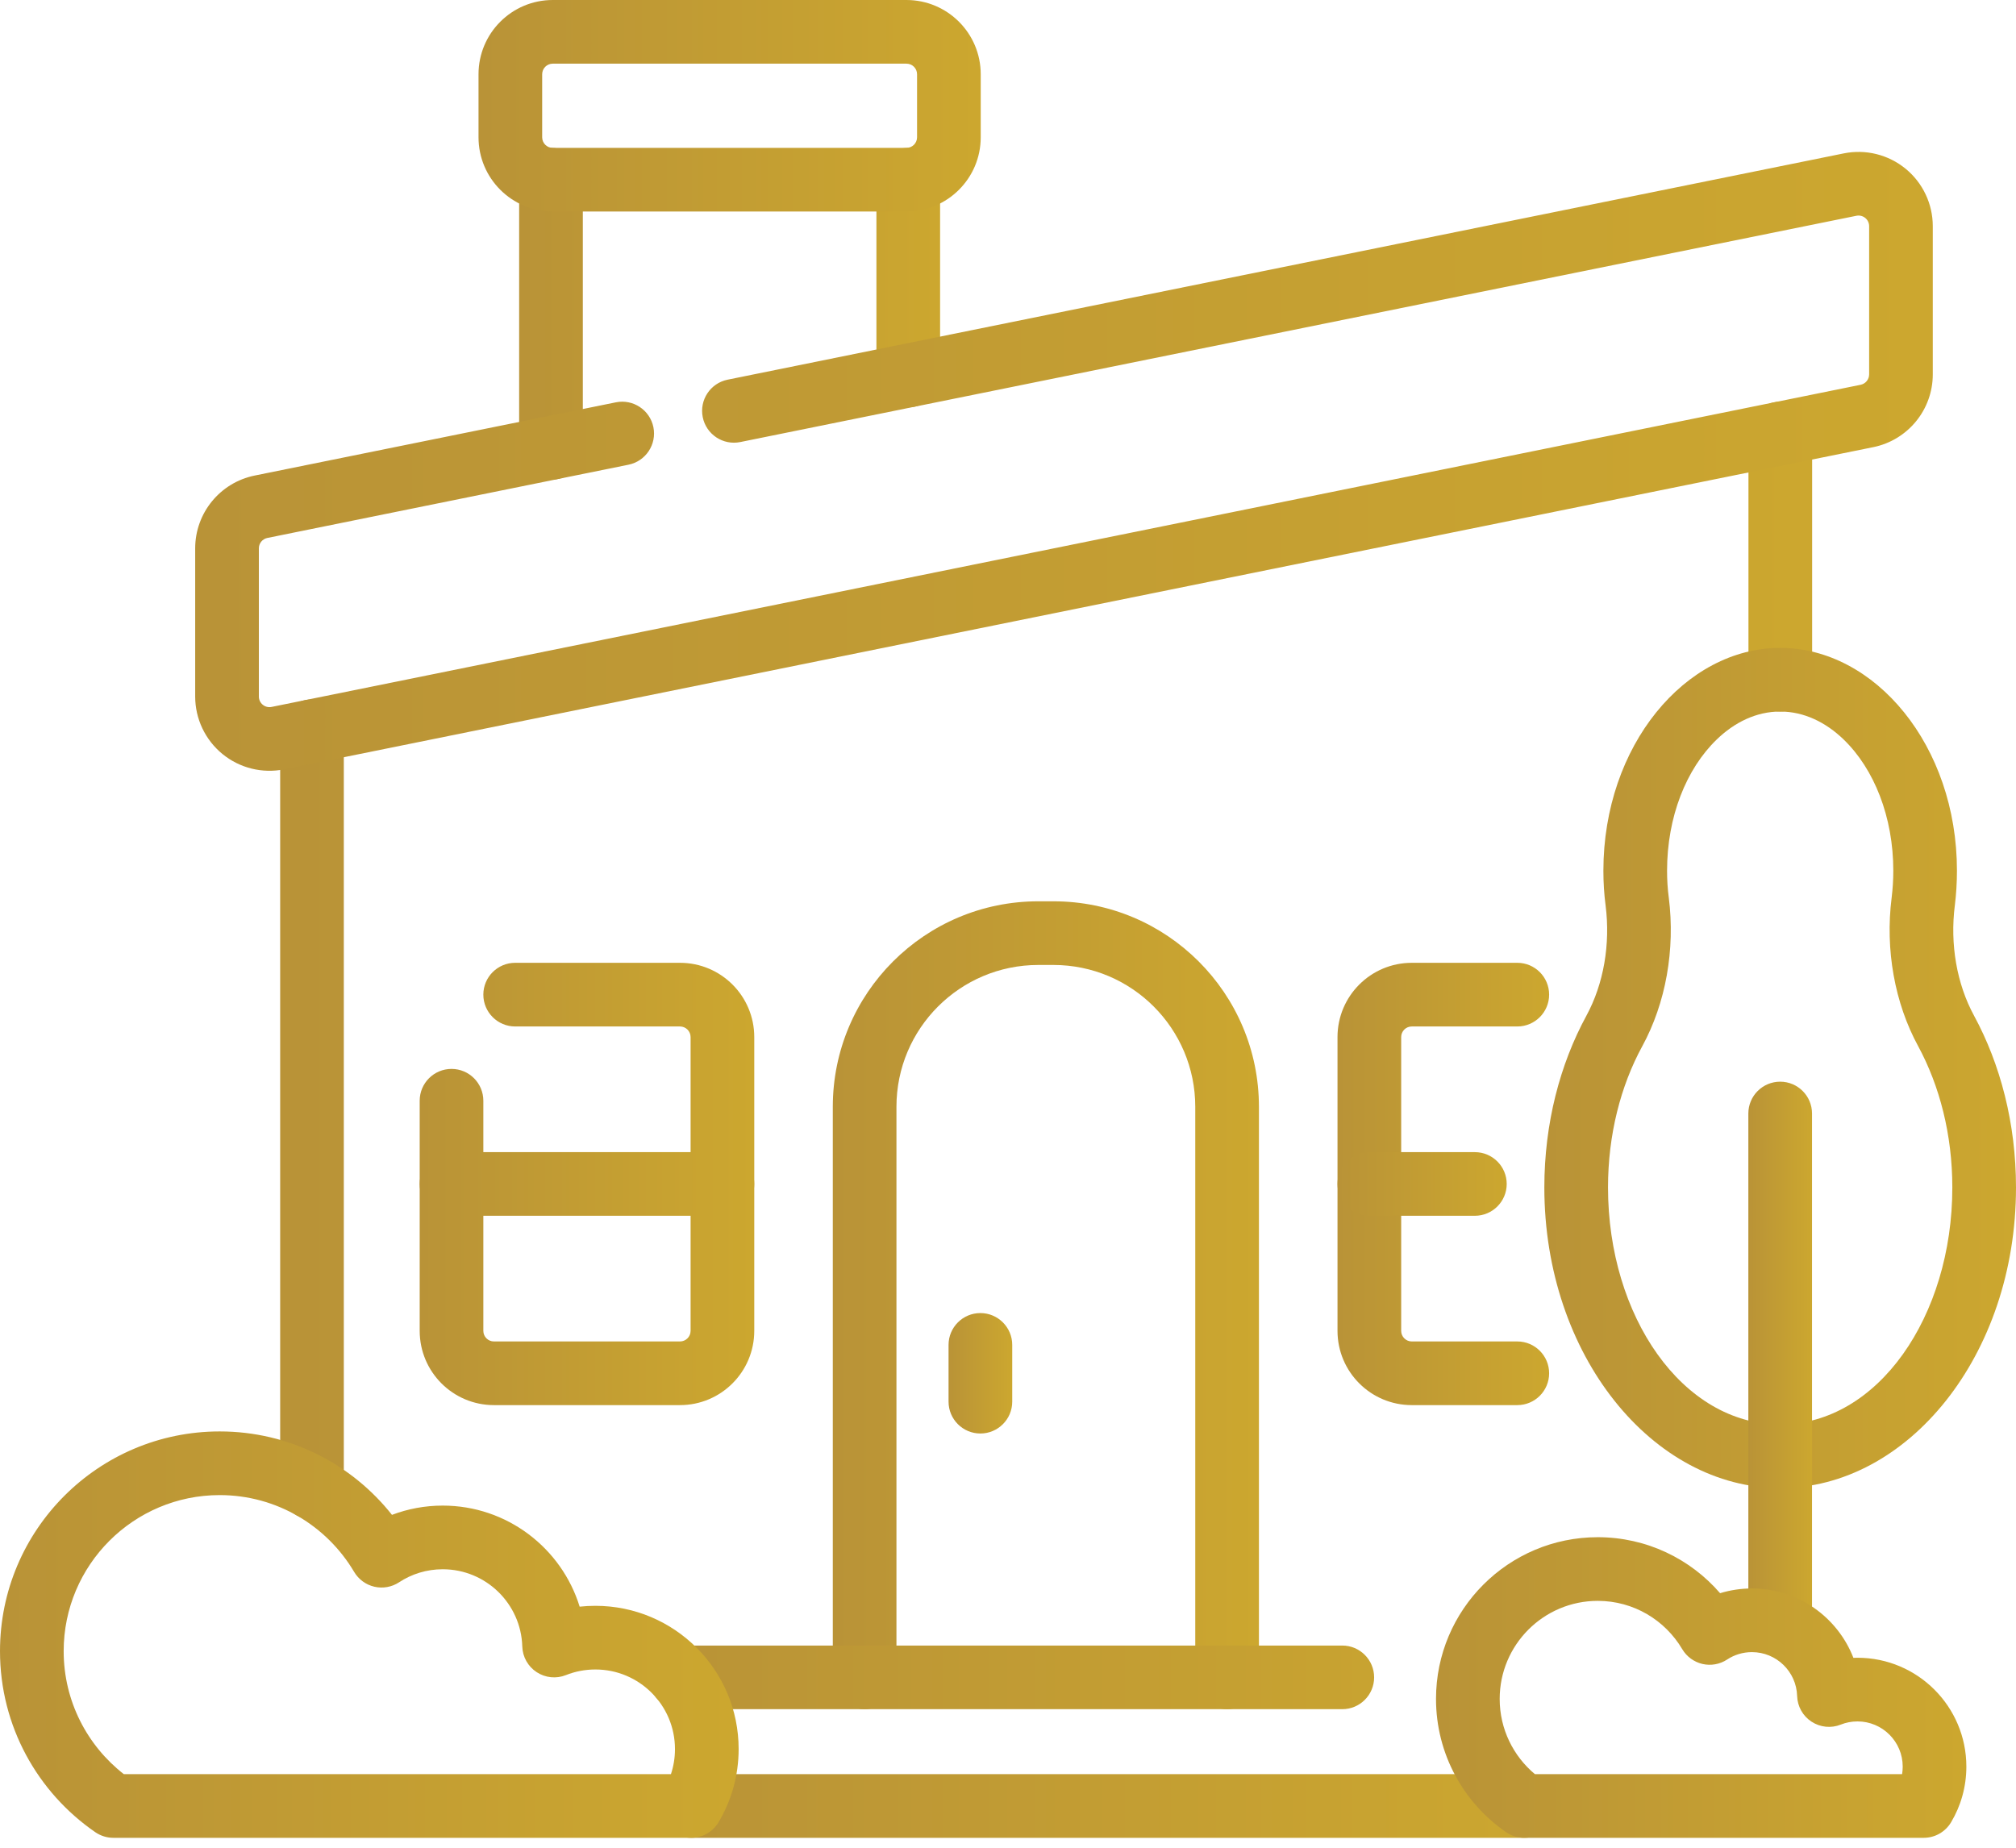
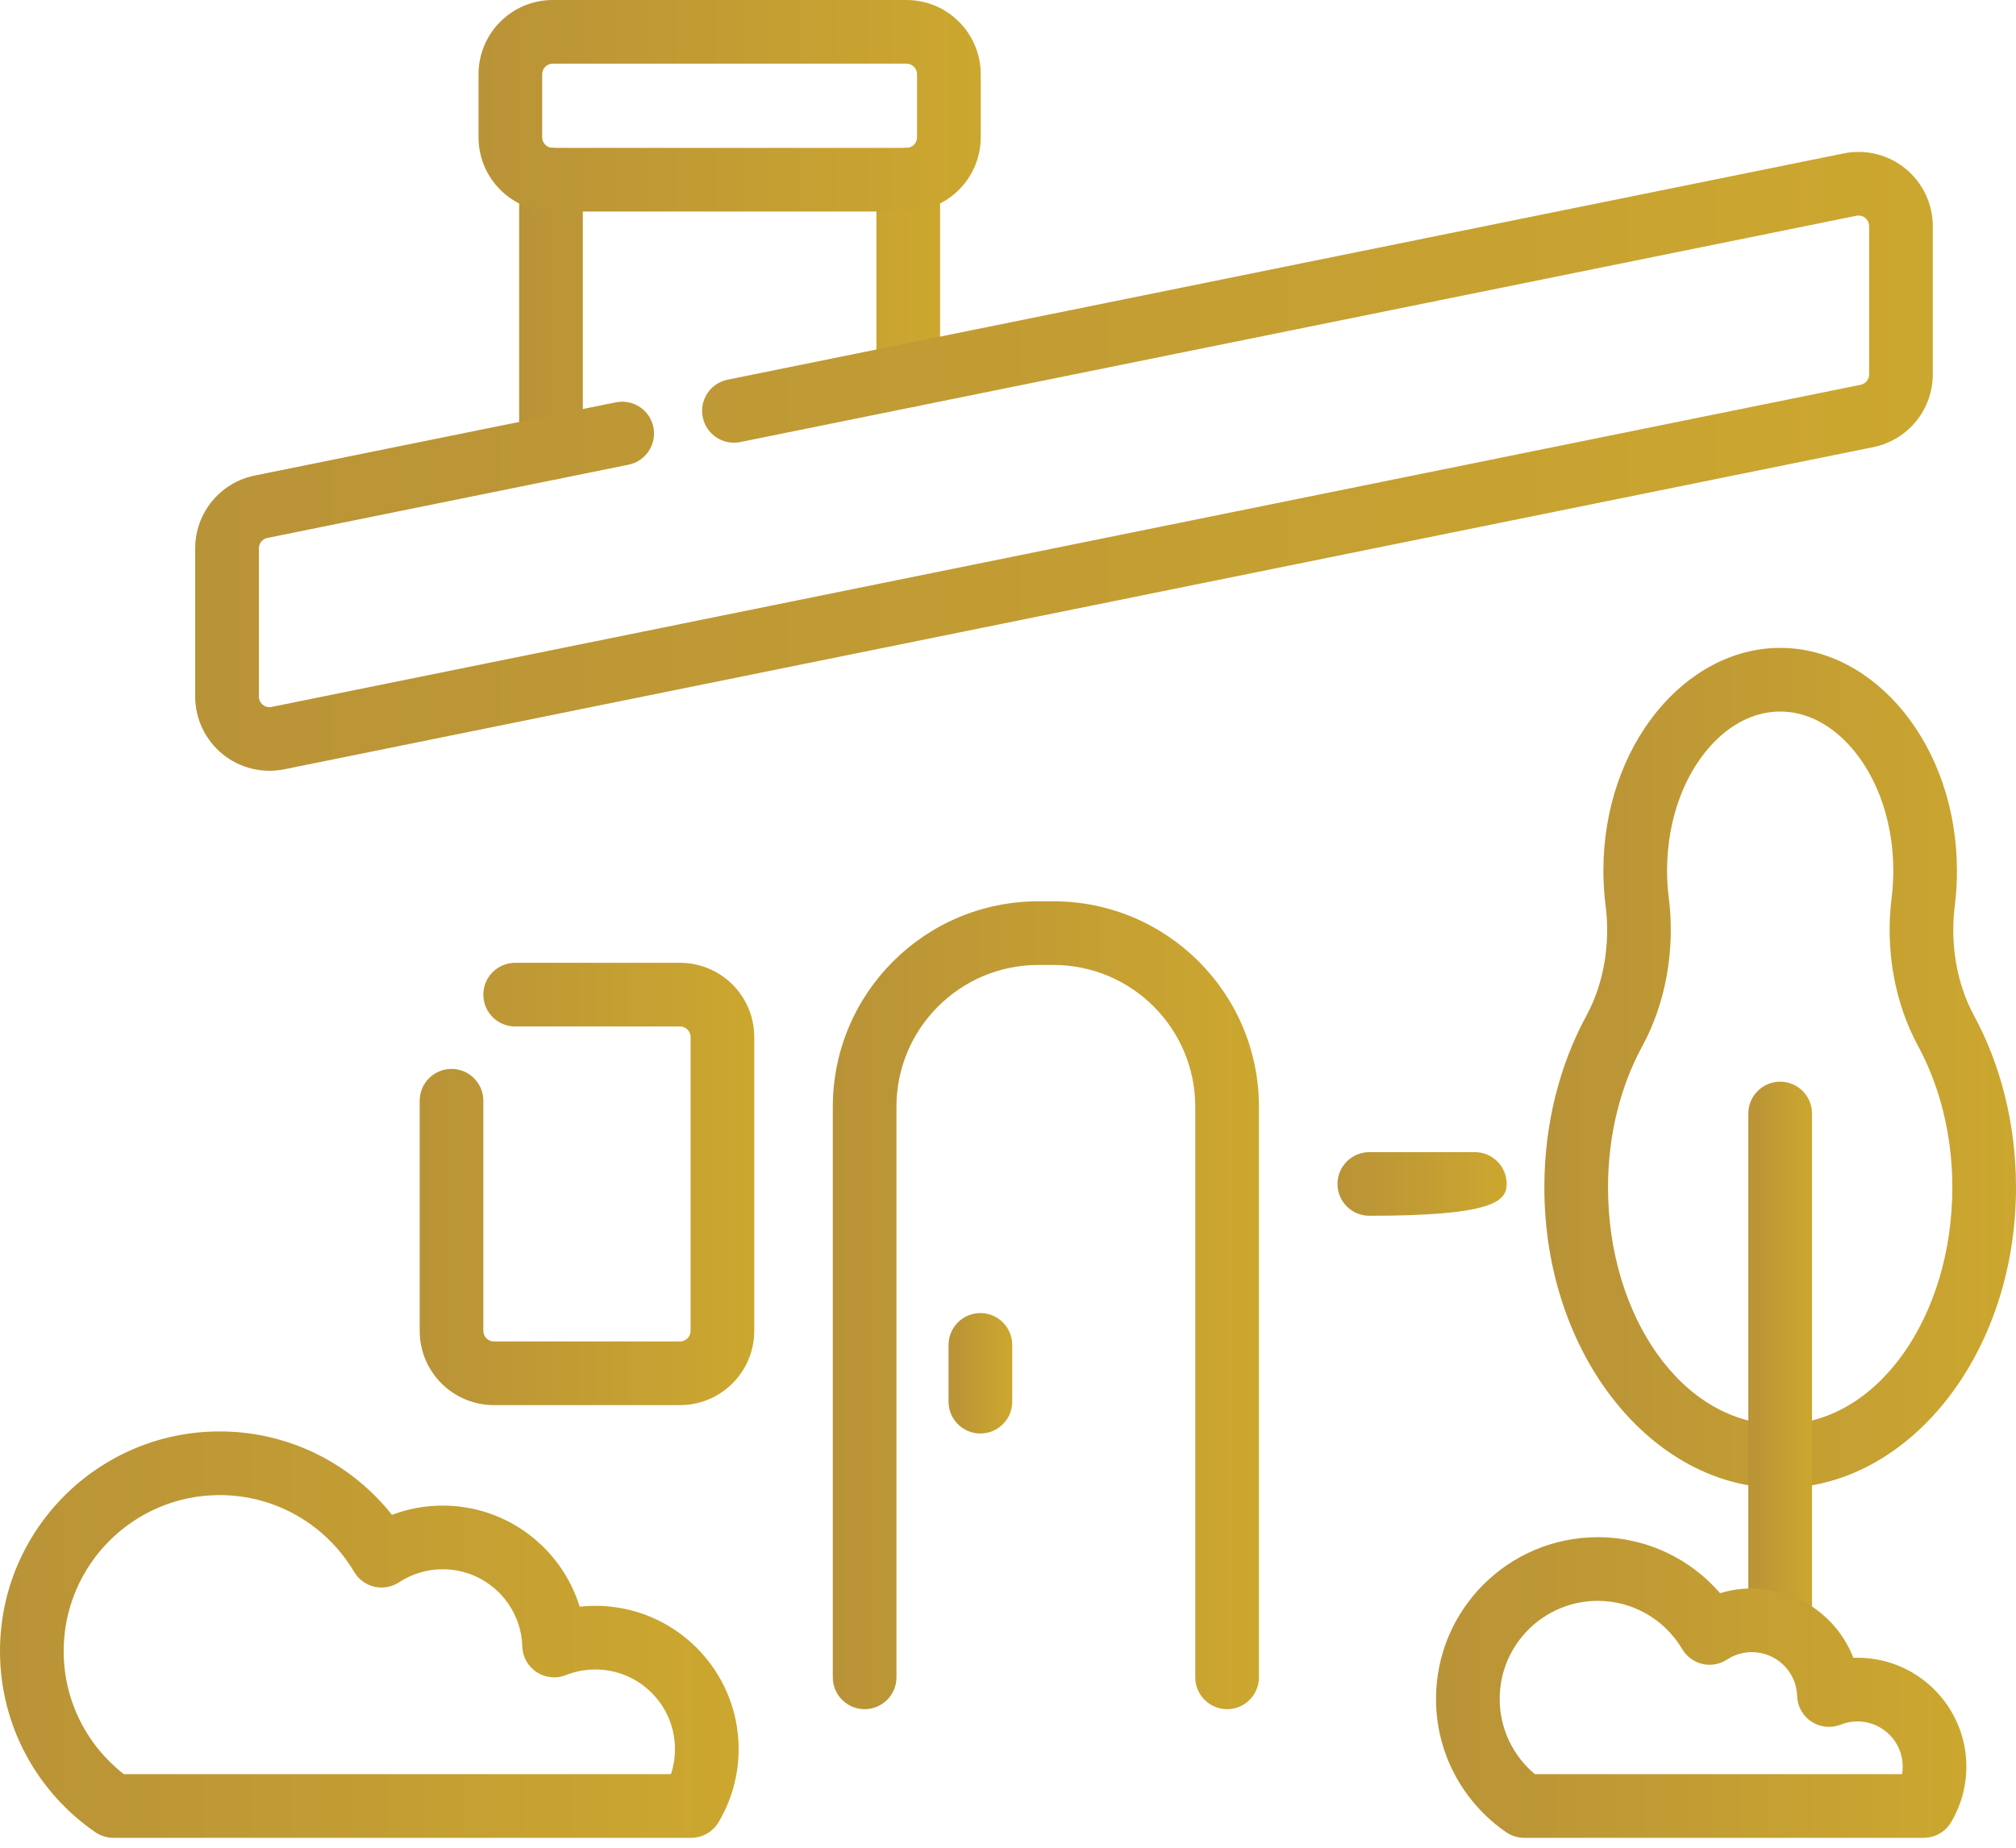
<svg xmlns="http://www.w3.org/2000/svg" width="72" height="66" viewBox="0 0 72 66" fill="none">
  <path fill-rule="evenodd" clip-rule="evenodd" d="M18.541 6.418V16.001C18.541 16.628 19.05 17.137 19.678 17.137C20.305 17.137 20.815 16.628 20.815 16.001V6.418C20.815 5.79 20.305 5.281 19.678 5.281C19.05 5.281 18.541 5.79 18.541 6.418ZM33.575 13.413V6.418C33.575 5.79 33.065 5.281 32.438 5.281C31.81 5.281 31.301 5.79 31.301 6.418V13.413C31.301 14.041 31.81 14.55 32.438 14.55C33.065 14.55 33.575 14.041 33.575 13.413Z" fill="url(#paint0_linear_859_62)" />
  <path fill-rule="evenodd" clip-rule="evenodd" d="M35.026 4.903V2.653C35.026 1.188 33.838 0 32.373 0C29.379 0 22.737 0 19.742 0C18.277 0 17.09 1.188 17.09 2.653V4.903C17.09 6.368 18.277 7.555 19.742 7.555H32.373C33.838 7.555 35.026 6.368 35.026 4.903ZM32.752 2.653V4.903C32.752 5.113 32.583 5.282 32.373 5.282C29.379 5.282 22.737 5.282 19.742 5.282C19.533 5.282 19.363 5.113 19.363 4.903V2.653C19.363 2.443 19.533 2.274 19.742 2.274H32.373C32.583 2.274 32.752 2.443 32.752 2.653Z" fill="url(#paint1_linear_859_62)" />
-   <path fill-rule="evenodd" clip-rule="evenodd" d="M10.006 26.118V53.132C10.006 53.76 10.515 54.269 11.143 54.269C11.77 54.269 12.279 53.76 12.279 53.132V26.118C12.279 25.49 11.77 24.981 11.143 24.981C10.515 24.981 10.006 25.49 10.006 26.118ZM64.719 24.279V15.485C64.719 14.858 64.21 14.348 63.582 14.348C62.955 14.348 62.445 14.858 62.445 15.485V24.279C62.445 24.907 62.955 25.416 63.582 25.416C64.21 25.416 64.719 24.907 64.719 24.279Z" fill="url(#paint2_linear_859_62)" />
  <path fill-rule="evenodd" clip-rule="evenodd" d="M14.989 39.317V47.537C14.989 49.002 16.176 50.19 17.641 50.19H24.285C25.75 50.19 26.938 49.002 26.938 47.537C26.938 44.935 26.938 39.646 26.938 37.044C26.938 35.578 25.75 34.391 24.285 34.391H18.399C17.772 34.391 17.262 34.9 17.262 35.528C17.262 36.155 17.772 36.665 18.399 36.665H24.285C24.494 36.665 24.664 36.834 24.664 37.044V47.537C24.664 47.746 24.494 47.916 24.285 47.916H17.641C17.432 47.916 17.262 47.747 17.262 47.537V39.317C17.262 38.69 16.753 38.181 16.126 38.181C15.498 38.181 14.989 38.69 14.989 39.317Z" fill="url(#paint3_linear_859_62)" />
-   <path fill-rule="evenodd" clip-rule="evenodd" d="M54.19 47.916H50.421C50.212 47.916 50.042 47.747 50.042 47.537V37.044C50.042 36.834 50.211 36.665 50.421 36.665H54.19C54.817 36.665 55.326 36.155 55.326 35.528C55.326 34.9 54.817 34.391 54.19 34.391H50.421C48.956 34.391 47.768 35.579 47.768 37.044V47.537C47.768 49.002 48.956 50.19 50.421 50.19H54.19C54.817 50.19 55.326 49.681 55.326 49.053C55.326 48.426 54.817 47.916 54.19 47.916Z" fill="url(#paint4_linear_859_62)" />
-   <path fill-rule="evenodd" clip-rule="evenodd" d="M16.126 43.427H25.801C26.428 43.427 26.938 42.918 26.938 42.291C26.938 41.663 26.428 41.154 25.801 41.154H16.126C15.498 41.154 14.989 41.663 14.989 42.291C14.989 42.918 15.498 43.427 16.126 43.427Z" fill="url(#paint5_linear_859_62)" />
-   <path fill-rule="evenodd" clip-rule="evenodd" d="M48.905 43.427H52.674C53.301 43.427 53.811 42.918 53.811 42.291C53.811 41.663 53.301 41.154 52.674 41.154H48.905C48.277 41.154 47.768 41.663 47.768 42.291C47.768 42.918 48.277 43.427 48.905 43.427Z" fill="url(#paint6_linear_859_62)" />
+   <path fill-rule="evenodd" clip-rule="evenodd" d="M48.905 43.427C53.301 43.427 53.811 42.918 53.811 42.291C53.811 41.663 53.301 41.154 52.674 41.154H48.905C48.277 41.154 47.768 41.663 47.768 42.291C47.768 42.918 48.277 43.427 48.905 43.427Z" fill="url(#paint6_linear_859_62)" />
  <path fill-rule="evenodd" clip-rule="evenodd" d="M44.962 59.915V39.535C44.962 35.48 41.676 32.194 37.621 32.194C37.442 32.194 37.263 32.194 37.084 32.194C33.03 32.194 29.743 35.48 29.743 39.535V59.915C29.743 60.541 30.252 61.051 30.88 61.051C31.507 61.051 32.016 60.541 32.016 59.915V39.535C32.016 36.736 34.285 34.468 37.084 34.468H37.621C40.42 34.468 42.688 36.736 42.688 39.535V59.915C42.688 60.541 43.198 61.051 43.825 61.051C44.453 61.051 44.962 60.541 44.962 59.915Z" fill="url(#paint7_linear_859_62)" />
  <path fill-rule="evenodd" clip-rule="evenodd" d="M33.877 48.039V50.067C33.877 50.695 34.386 51.204 35.014 51.204C35.641 51.204 36.151 50.695 36.151 50.067V48.039C36.151 47.412 35.641 46.902 35.014 46.902C34.386 46.902 33.877 47.412 33.877 48.039Z" fill="url(#paint8_linear_859_62)" />
-   <path fill-rule="evenodd" clip-rule="evenodd" d="M54.437 63.372H24.685C24.057 63.372 23.548 63.881 23.548 64.509C23.548 65.136 24.057 65.646 24.685 65.646H54.437C55.064 65.646 55.573 65.136 55.573 64.509C55.573 63.881 55.064 63.372 54.437 63.372ZM24.309 61.051H47.939C48.567 61.051 49.076 60.541 49.076 59.915C49.076 59.287 48.566 58.778 47.939 58.778H24.309C23.681 58.778 23.172 59.287 23.172 59.915C23.172 60.541 23.681 61.051 24.309 61.051Z" fill="url(#paint9_linear_859_62)" />
  <path fill-rule="evenodd" clip-rule="evenodd" d="M21.995 14.371C15.07 15.775 11.483 16.502 9.097 16.986C7.86 17.237 6.971 18.324 6.971 19.586V24.88C6.971 25.675 7.329 26.429 7.945 26.933C8.561 27.437 9.371 27.637 10.151 27.479C19.213 25.642 59.384 17.496 66.903 15.972C68.139 15.721 69.028 14.634 69.028 13.372V8.078C69.028 7.283 68.671 6.529 68.055 6.025C67.438 5.521 66.629 5.321 65.849 5.479C60.093 6.646 40.504 10.618 25.986 13.562C25.37 13.687 24.973 14.287 25.098 14.902C25.222 15.517 25.823 15.915 26.438 15.79C40.956 12.846 60.544 8.874 66.301 7.707C66.412 7.685 66.527 7.713 66.616 7.785C66.704 7.857 66.755 7.965 66.755 8.079V13.372C66.755 13.553 66.628 13.707 66.451 13.744C58.932 15.268 18.761 23.413 9.7 25.251C9.588 25.274 9.472 25.245 9.384 25.173C9.296 25.101 9.245 24.993 9.245 24.88V19.586C9.245 19.406 9.372 19.251 9.549 19.215C11.935 18.731 15.522 18.004 22.447 16.599C23.062 16.474 23.46 15.874 23.336 15.259C23.211 14.644 22.61 14.246 21.995 14.371Z" fill="url(#paint10_linear_859_62)" />
  <path fill-rule="evenodd" clip-rule="evenodd" d="M56.656 36.282V36.283C55.715 38.011 55.155 40.127 55.155 42.415C55.155 48.415 59.025 53.153 63.578 53.153C68.131 53.153 72 48.415 72 42.415C72 40.128 71.441 38.012 70.503 36.282C70.503 36.281 70.503 36.28 70.502 36.28C69.883 35.142 69.64 33.725 69.815 32.344C69.815 32.342 69.816 32.342 69.816 32.34C69.865 31.937 69.891 31.523 69.891 31.102C69.891 26.635 66.967 23.142 63.578 23.142C60.188 23.142 57.264 26.635 57.264 31.102C57.264 31.525 57.29 31.94 57.343 32.344C57.518 33.725 57.276 35.144 56.656 36.282ZM58.653 37.37C59.49 35.834 59.835 33.922 59.599 32.057C59.599 32.055 59.598 32.053 59.598 32.052C59.557 31.743 59.538 31.425 59.538 31.102C59.538 29.183 60.219 27.469 61.312 26.414C61.949 25.798 62.727 25.416 63.578 25.416C64.428 25.416 65.206 25.798 65.844 26.414C66.936 27.469 67.618 29.183 67.618 31.102C67.618 31.428 67.597 31.75 67.559 32.062C67.323 33.922 67.669 35.832 68.505 37.367C69.275 38.789 69.726 40.533 69.726 42.415C69.726 47.014 67.068 50.88 63.578 50.88C60.087 50.88 57.429 47.014 57.429 42.415C57.429 40.533 57.879 38.79 58.653 37.369V37.37Z" fill="url(#paint11_linear_859_62)" />
  <path fill-rule="evenodd" clip-rule="evenodd" d="M62.441 39.774V57.475C62.441 58.103 62.95 58.612 63.578 58.612C64.205 58.612 64.715 58.103 64.715 57.475V39.774C64.715 39.146 64.205 38.637 63.578 38.637C62.95 38.637 62.441 39.146 62.441 39.774Z" fill="url(#paint12_linear_859_62)" />
  <path fill-rule="evenodd" clip-rule="evenodd" d="M53.792 65.446C53.982 65.576 54.206 65.646 54.437 65.646H68.705C69.105 65.646 69.476 65.435 69.681 65.091C70.028 64.509 70.227 63.829 70.227 63.103C70.227 60.957 68.485 59.214 66.339 59.214C66.29 59.214 66.242 59.215 66.193 59.217C65.629 57.767 64.218 56.739 62.57 56.739C62.174 56.739 61.792 56.798 61.432 56.908C60.373 55.683 58.807 54.908 57.062 54.908C53.874 54.908 51.286 57.496 51.286 60.684C51.286 62.659 52.278 64.404 53.792 65.446ZM54.817 63.371C54.049 62.729 53.56 61.763 53.56 60.685C53.56 58.751 55.13 57.182 57.062 57.182C58.347 57.182 59.47 57.874 60.08 58.907C60.238 59.174 60.5 59.365 60.802 59.436C61.105 59.505 61.424 59.449 61.684 59.277C61.938 59.11 62.242 59.013 62.569 59.013C63.444 59.013 64.158 59.71 64.183 60.579C64.195 60.951 64.385 61.293 64.696 61.496C65.006 61.7 65.397 61.74 65.741 61.602C65.926 61.528 66.128 61.488 66.339 61.488C67.231 61.488 67.954 62.212 67.954 63.103C67.954 63.195 67.946 63.284 67.932 63.372H54.817V63.371Z" fill="url(#paint13_linear_859_62)" />
  <path fill-rule="evenodd" clip-rule="evenodd" d="M3.405 65.446C3.595 65.576 3.819 65.646 4.049 65.646H24.685C25.085 65.646 25.456 65.435 25.661 65.091C26.118 64.325 26.38 63.43 26.38 62.475C26.38 59.652 24.087 57.359 21.264 57.359C21.074 57.359 20.887 57.369 20.702 57.389C20.058 55.3 18.111 53.779 15.811 53.779C15.174 53.779 14.563 53.896 13.999 54.11C12.562 52.295 10.339 51.13 7.846 51.13C3.516 51.13 0 54.646 0 58.978C0 61.66 1.348 64.03 3.405 65.446ZM4.421 63.371C3.114 62.351 2.274 60.762 2.274 58.978C2.274 55.902 4.771 53.404 7.846 53.404C9.89 53.404 11.678 54.507 12.648 56.148C12.806 56.415 13.068 56.607 13.371 56.677C13.673 56.747 13.992 56.69 14.252 56.519C14.7 56.224 15.236 56.053 15.811 56.053C17.352 56.053 18.609 57.281 18.653 58.811C18.664 59.183 18.855 59.524 19.166 59.728C19.476 59.932 19.867 59.971 20.211 59.834C20.537 59.704 20.892 59.633 21.264 59.633C22.832 59.633 24.106 60.907 24.106 62.476C24.106 62.789 24.056 63.09 23.962 63.372C23.962 63.372 4.421 63.372 4.421 63.372L4.421 63.371Z" fill="url(#paint14_linear_859_62)" />
  <defs>
    <linearGradient id="paint0_linear_859_62" x1="18.541" y1="11.018" x2="33.575" y2="11.018" gradientUnits="userSpaceOnUse">
      <stop stop-color="#B99337" />
      <stop offset="1" stop-color="#CCA72F" />
    </linearGradient>
    <linearGradient id="paint1_linear_859_62" x1="17.09" y1="3.656" x2="35.026" y2="3.656" gradientUnits="userSpaceOnUse">
      <stop stop-color="#B99337" />
      <stop offset="1" stop-color="#CCA72F" />
    </linearGradient>
    <linearGradient id="paint2_linear_859_62" x1="10.006" y1="33.665" x2="64.719" y2="33.665" gradientUnits="userSpaceOnUse">
      <stop stop-color="#B99337" />
      <stop offset="1" stop-color="#CCA72F" />
    </linearGradient>
    <linearGradient id="paint3_linear_859_62" x1="14.989" y1="42.036" x2="26.938" y2="42.036" gradientUnits="userSpaceOnUse">
      <stop stop-color="#B99337" />
      <stop offset="1" stop-color="#CCA72F" />
    </linearGradient>
    <linearGradient id="paint4_linear_859_62" x1="47.768" y1="42.036" x2="55.326" y2="42.036" gradientUnits="userSpaceOnUse">
      <stop stop-color="#B99337" />
      <stop offset="1" stop-color="#CCA72F" />
    </linearGradient>
    <linearGradient id="paint5_linear_859_62" x1="14.989" y1="42.254" x2="26.938" y2="42.254" gradientUnits="userSpaceOnUse">
      <stop stop-color="#B99337" />
      <stop offset="1" stop-color="#CCA72F" />
    </linearGradient>
    <linearGradient id="paint6_linear_859_62" x1="47.768" y1="42.254" x2="53.811" y2="42.254" gradientUnits="userSpaceOnUse">
      <stop stop-color="#B99337" />
      <stop offset="1" stop-color="#CCA72F" />
    </linearGradient>
    <linearGradient id="paint7_linear_859_62" x1="29.743" y1="46.157" x2="44.962" y2="46.157" gradientUnits="userSpaceOnUse">
      <stop stop-color="#B99337" />
      <stop offset="1" stop-color="#CCA72F" />
    </linearGradient>
    <linearGradient id="paint8_linear_859_62" x1="33.877" y1="48.984" x2="36.151" y2="48.984" gradientUnits="userSpaceOnUse">
      <stop stop-color="#B99337" />
      <stop offset="1" stop-color="#CCA72F" />
    </linearGradient>
    <linearGradient id="paint9_linear_859_62" x1="23.172" y1="62.101" x2="55.573" y2="62.101" gradientUnits="userSpaceOnUse">
      <stop stop-color="#B99337" />
      <stop offset="1" stop-color="#CCA72F" />
    </linearGradient>
    <linearGradient id="paint10_linear_859_62" x1="6.971" y1="16.123" x2="69.028" y2="16.123" gradientUnits="userSpaceOnUse">
      <stop stop-color="#B99337" />
      <stop offset="1" stop-color="#CCA72F" />
    </linearGradient>
    <linearGradient id="paint11_linear_859_62" x1="55.155" y1="37.664" x2="72" y2="37.664" gradientUnits="userSpaceOnUse">
      <stop stop-color="#B99337" />
      <stop offset="1" stop-color="#CCA72F" />
    </linearGradient>
    <linearGradient id="paint12_linear_859_62" x1="62.441" y1="48.302" x2="64.715" y2="48.302" gradientUnits="userSpaceOnUse">
      <stop stop-color="#B99337" />
      <stop offset="1" stop-color="#CCA72F" />
    </linearGradient>
    <linearGradient id="paint13_linear_859_62" x1="51.286" y1="60.104" x2="70.227" y2="60.104" gradientUnits="userSpaceOnUse">
      <stop stop-color="#B99337" />
      <stop offset="1" stop-color="#CCA72F" />
    </linearGradient>
    <linearGradient id="paint14_linear_859_62" x1="0" y1="58.154" x2="26.38" y2="58.154" gradientUnits="userSpaceOnUse">
      <stop stop-color="#B99337" />
      <stop offset="1" stop-color="#CCA72F" />
    </linearGradient>
  </defs>
</svg>